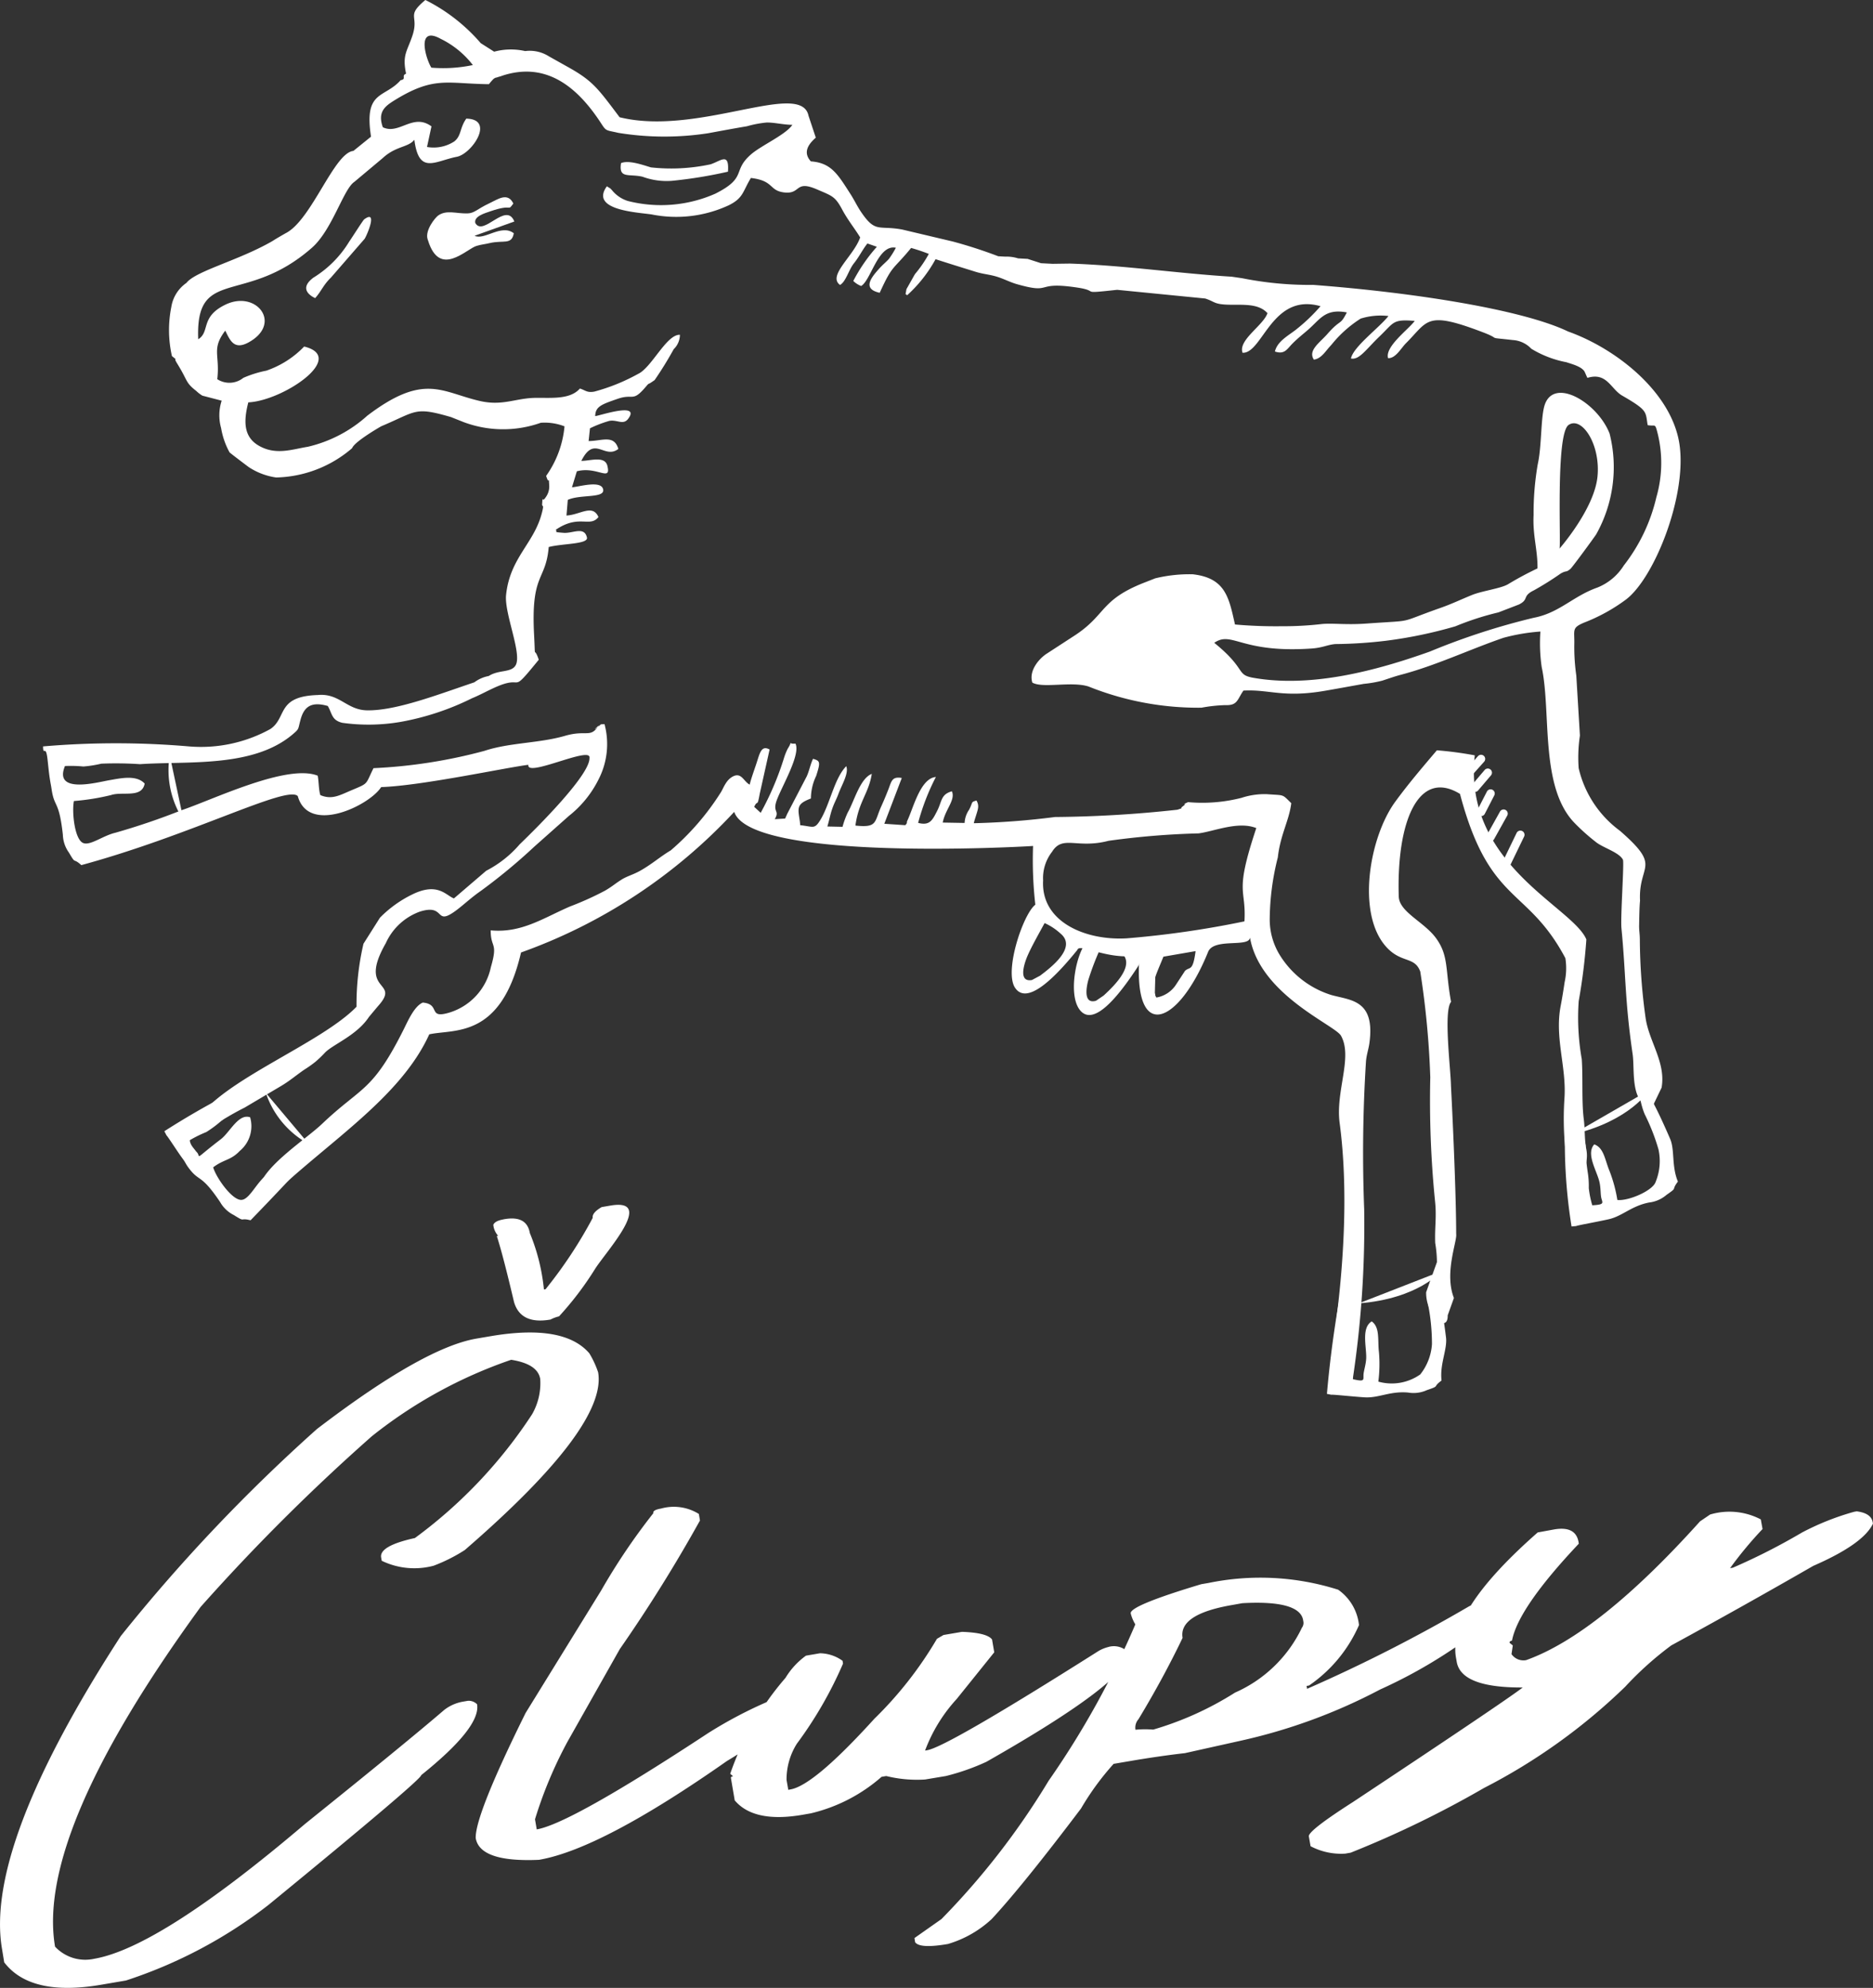
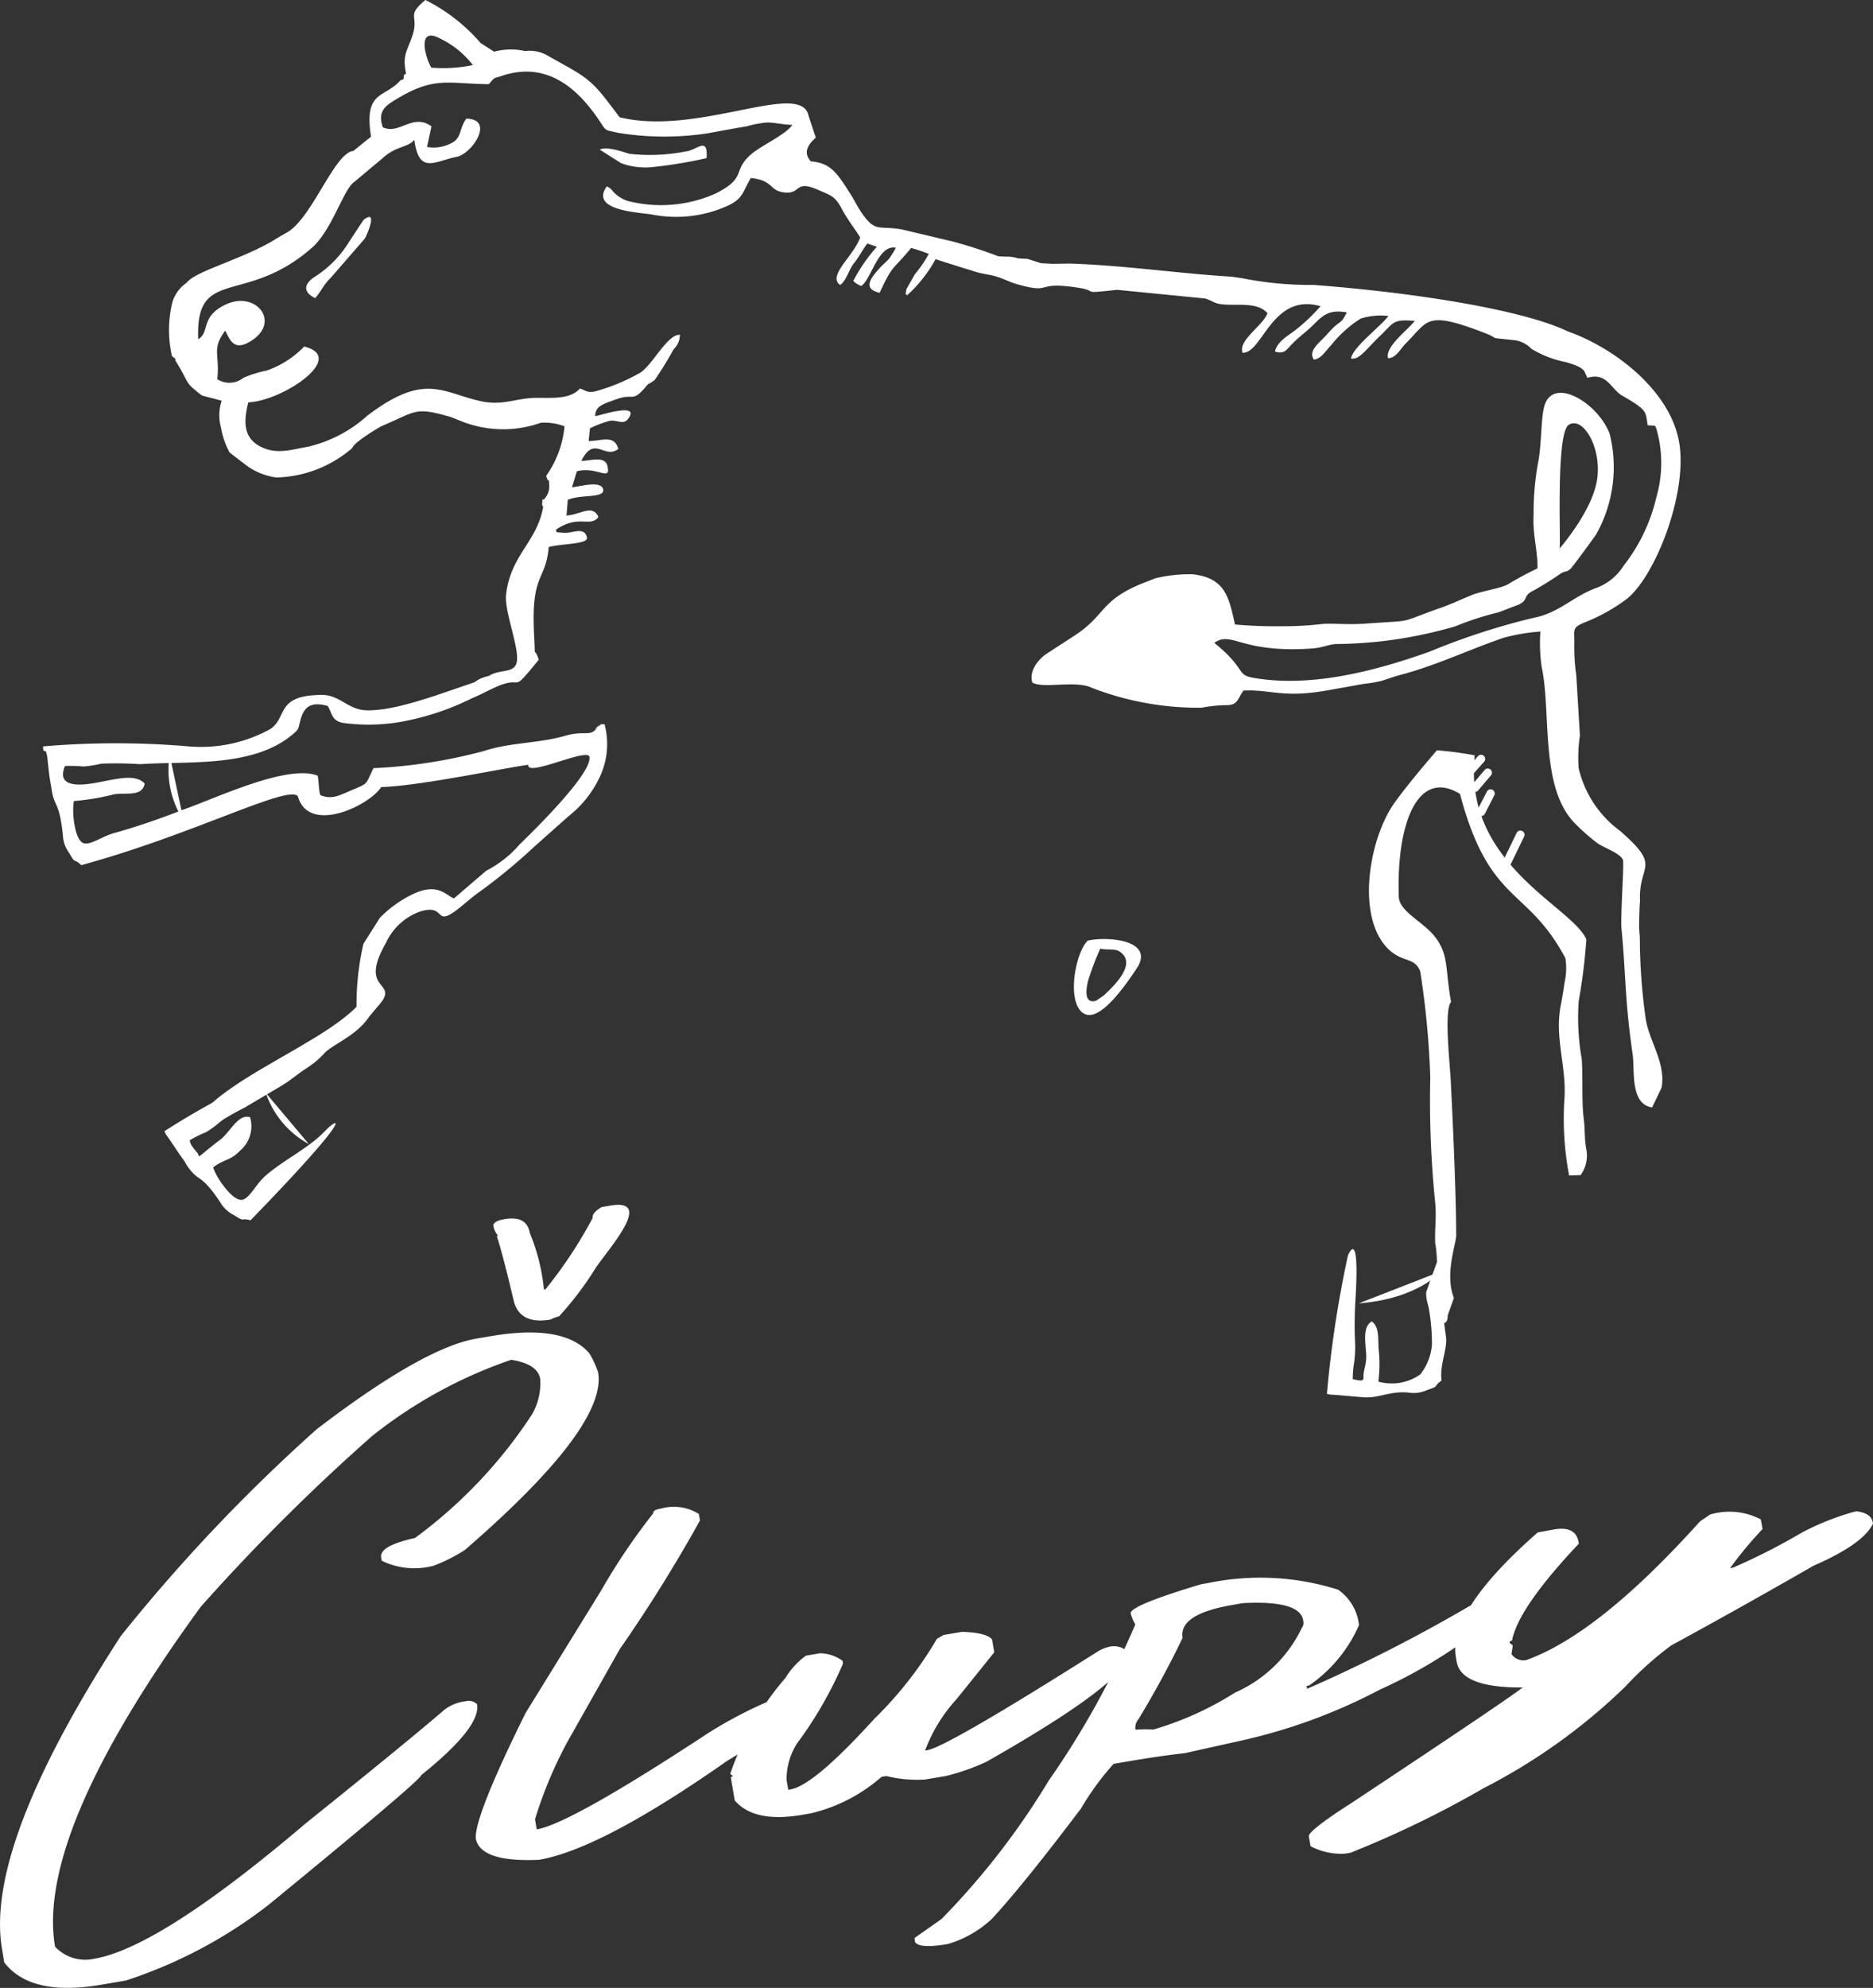
<svg xmlns="http://www.w3.org/2000/svg" width="107.829" height="114.378" viewBox="0 0 107.829 114.378">
  <rect x="0" y="0" width="107.829" height="114.378" fill="#333333" stroke="none" />
  <defs>
    <clipPath id="clip-path">
      <rect id="Rectangle_1487" data-name="Rectangle 1487" width="107.829" height="114.378" fill="#fff" />
    </clipPath>
  </defs>
  <g id="clupy" transform="translate(0 0)">
    <g id="Group_4707" data-name="Group 4707" transform="translate(0 0)" clip-path="url(#clip-path)">
      <path id="Path_91504" data-name="Path 91504" d="M89.478,59.28c.822-.139,1.29.1,1.4.729l.014.093Q87.4,63.8,87.046,65.68c-.1.018-.149.059-.138.126l.184.15-.074.5a.834.834,0,0,0,.843.345q4.168-1.489,10.011-7.985l.58-.393a3.9,3.9,0,0,1,2.918.281l.1.555A22.318,22.318,0,0,0,99.6,61.51l.161-.027a36.158,36.158,0,0,0,3.978-2.023,15.1,15.1,0,0,1,3-1.193l.153-.027c.558.072.862.281.921.63l.013.078q-.547,1.17-3.434,2.429-4.166,2.394-8.174,4.576a19.015,19.015,0,0,0-2.654,2.378,33.883,33.883,0,0,1-8.127,5.825,58.936,58.936,0,0,1-7.68,3.725l-.315.054a3.766,3.766,0,0,1-1.992-.427l-.1-.569q-.031-.329,2.534-1.97,8.67-5.744,9.781-6.594c-2.362.013-3.623-.476-3.8-1.469l-.05-.286q-.439-2.645,4.712-7.166ZM65.37,70.807a5.557,5.557,0,0,1,1.019-.008A18.419,18.419,0,0,0,71.1,68.67a7.7,7.7,0,0,0,3.853-3.737.455.455,0,0,0,.082-.353l-.014-.078c-.126-.767-1.3-1.1-3.5-.977l-.561.1q-3.111.53-2.878,1.895c-.729,1.521-1.57,3.078-2.537,4.677A.733.733,0,0,0,65.37,70.807Zm4.21-8.447a14.824,14.824,0,0,1,7.457.389,2.842,2.842,0,0,1,1.2,2.037,8.169,8.169,0,0,1-2.876,3.476l-.139.024.027.166a90.053,90.053,0,0,0,9.331-4.75,3.878,3.878,0,0,1,1.1-.355l.422-.072c.187-.013.281.027.3.115l.1.569a28.388,28.388,0,0,1-7.05,4.533,31.978,31.978,0,0,1-8.043,2.95l-3.19.71c-1,.114-2.079.27-3.255.472l-.852.145a15.549,15.549,0,0,0-1.877,2.568Q58.868,79.79,57.091,81.7a6.33,6.33,0,0,1-2.518,1.434c-1.074.184-1.7.153-1.888-.1l-.04-.241L54.2,81.7a43.244,43.244,0,0,0,6.169-7.956,49.846,49.846,0,0,0,4.992-9,2.254,2.254,0,0,1-.265-.63q-.077-.441,4.061-1.682ZM46.4,66.544l.806-.138a2.283,2.283,0,0,1,1.3.433l.027.163a23.038,23.038,0,0,1-2.659,4.61,3.854,3.854,0,0,0-.592,2.083l.1.569.126-.024q1.348-.23,4.824-4.06a21.967,21.967,0,0,0,3.609-4.606l.377-.219,1.06-.181c.961.032,1.541.179,1.735.441l.126.736-2.159,2.683a9.051,9.051,0,0,0-1.824,2.972l.126-.022q1.151-.2,9.777-5.655a2.091,2.091,0,0,1,.628-.278,1.135,1.135,0,0,1,1.167.305q.252,1.511-8.166,6.295a13,13,0,0,1-2.334.819l-1.2.2a7.392,7.392,0,0,1-2.232-.2l-.269.045a9.481,9.481,0,0,1-4.066,2.1l-.515.09c-1.844.313-3.14.035-3.874-.835l-.219-1.286c-.01-.054.032-.086.126-.1l-.166-.144a16.7,16.7,0,0,1,3.183-5.519A4.338,4.338,0,0,1,46.4,66.544Zm-8.354-8.461a2.726,2.726,0,0,1,2.187.307l.064.377a86.39,86.39,0,0,1-4.616,7.4l-3.02,5.345A24.431,24.431,0,0,0,30.8,75.958l.1.582q1.947-.331,9.867-5.539a25.066,25.066,0,0,1,3.591-1.88l.468-.078c.217-.018.329.024.347.136l.048.281q.175,1.019-3.375,3.148-7.231,5.068-10.815,5.683c-2.266.1-3.484-.313-3.644-1.249q-.038-1.329,2.872-7.2l4.352-7.05a36.333,36.333,0,0,1,3-4.443C37.585,58.221,37.729,58.137,38.044,58.082ZM27.434,48.3l.783-.133q4.238-.727,5.708.977a5.3,5.3,0,0,1,.51,1.1q.532,3.123-7.68,10.225a9.471,9.471,0,0,1-1.791.9,4.3,4.3,0,0,1-2.988-.285l-.034-.19q-.113-.667,1.944-1.118a27.437,27.437,0,0,0,6.744-7.117A3.592,3.592,0,0,0,31.1,50.62c-.1-.579-.659-.94-1.672-1.1a26.738,26.738,0,0,0-8.022,4.4,115.187,115.187,0,0,0-9.857,9.821Q2.058,76.769,3.169,83.286a2.377,2.377,0,0,0,2.246.7q3.777-.645,12.15-7.764,5.869-4.715,8.011-6.557a2.443,2.443,0,0,1,1.05-.47l.315-.054a.684.684,0,0,1,.524.2q.225,1.319-3.215,4.077.017.252-8.8,7.473a27.049,27.049,0,0,1-8.2,4.344l-1.413.241q-4.077.7-5.595-1.287l-.126-.772q-1.007-5.9,6.837-18A98.18,98.18,0,0,1,18.251,53.5Q24.37,48.826,27.434,48.3Z" transform="translate(0 28.719)" fill="#fff" />
      <path id="Path_91505" data-name="Path 91505" d="M18.336,44.193l.077-.013q1.276-.218,1.452.8a11.4,11.4,0,0,1,.806,3.2l.008.046.091-.014a25.783,25.783,0,0,0,2.715-4.106c-.034-.192.136-.4.516-.62l.5-.086c2.616-.448-.235,2.624-.881,3.644a18.376,18.376,0,0,1-2.074,2.729,2.136,2.136,0,0,0-.491.184q-1.715.3-2.1-1.007c-.421-1.784-.748-3.051-.993-3.8l.077-.014a1.1,1.1,0,0,1-.277-.628c.062-.153.251-.253.564-.31" transform="translate(10.638 25.967)" fill="#fff" />
      <path id="Path_91506" data-name="Path 91506" d="M88.846,31.569c.1-.118-.23-6.592.523-7.115s1.85,1.1,1.666,2.969-2.189,4.146-2.189,4.146M23.9,3.895c-.336-.544-.879-2.442.537-1.66a5.235,5.235,0,0,1,1.852,1.509,8.271,8.271,0,0,1-2.389.15m50.737,12.5a19.88,19.88,0,0,1-4.06-.385l-.6-.088c-3.06-.185-6.146-.649-9.315-.755l-1,.014L59,15.146l-.772-.249-.548-.03a2.251,2.251,0,0,0-.751-.1l-.393-.022a27.057,27.057,0,0,0-2.614-.847l-2.91-.689c-1.361-.254-1.532.213-2.349-.977-.243-.352-.4-.7-.622-1.046-.753-1.175-1.119-1.813-2.293-1.9-.443-.486-.2-.942.285-1.364l-.419-1.26c-.424-2.082-6.367,1.2-10.876.085-1.27-1.685-1.543-2.1-3.033-2.923l-1.042-.584a2.062,2.062,0,0,0-1.362-.3,3.73,3.73,0,0,0-1.786.035l-.772-.491A10.279,10.279,0,0,0,23.556,0C22.4.964,23.221.862,22.8,2.082c-.3.887-.58,1.081-.355,2.159-.3.118.048.313-.312.374-.942,1.06-2.125.563-1.706,3.249l-1.014.82c-1.106.1-2.39,3.927-3.865,4.717-.1.053-.7.4-.763.451-1.931,1.127-4.448,1.735-4.984,2.426a2.078,2.078,0,0,0-.873,1.394,6.758,6.758,0,0,0,.037,2.816c.413.341.051.014.272.379.09.149.16.261.261.44.361.641.317.761.871,1.191a1.833,1.833,0,0,0,.352.269l1.108.288a2.7,2.7,0,0,0-.034,1.572,4.428,4.428,0,0,0,.486,1.4c.058.062.982.759,1.114.855a3.848,3.848,0,0,0,1.569.592,6.923,6.923,0,0,0,4.376-1.688c.115-.331,1.318-1.055,1.674-1.258,2.061-.867,1.9-1.143,4.02-.528l.724.288a6.482,6.482,0,0,0,4.443.038,3.147,3.147,0,0,1,1.365.206,5.836,5.836,0,0,1-1.058,2.851c.19.608.134-.115.177.528a1.056,1.056,0,0,1-.2.7c-.275.416-.153-.285-.206.376-.019.249.141-.072-.021.548-.452,1.744-1.834,2.558-2.056,4.7-.11,1.06.932,3.386.55,4.045-.254.441-.966.241-1.549.617a1.992,1.992,0,0,0-.828.363c-2.082.7-4.517,1.645-6.186,1.612-1.166-.024-1.586-1-2.827-.881-2.4.075-1.757,1.3-2.731,1.957a8.264,8.264,0,0,1-4.685,1,49.105,49.105,0,0,0-8.4,0c.008.595.153-.149.254.72.035.3.08.785.128,1.092.059.389.066.361.114.683.161,1.057.421.585.644,2.587a1.852,1.852,0,0,0,.353,1.033c.421.724.2.253.71.715,6.389-1.736,11.859-4.624,12.462-3.969.619,2.232,4.122.544,4.8-.521,2.31-.07,7.318-1.15,8.476-1.281-.138.755,3.636-1.11,3.516-.4.051.969-3.046,4.039-4.015,4.971a6.4,6.4,0,0,1-1.93,1.524L25.2,51.694c-.454-.165-.916-.937-2.358-.248a6.765,6.765,0,0,0-1.9,1.356l-.95,1.5a15.423,15.423,0,0,0-.4,3.625c-2.072,2.135-7.74,4.228-9.167,6.511.654.825.807.253,2.725-.708l2.1-1.244c.513-.305.854-.609,1.341-.943a6.554,6.554,0,0,0,.632-.446,6.539,6.539,0,0,0,.563-.54c.468-.472,1.832-.99,2.525-2.048l.508-.606c1.385-1.522-1.2-.735.459-3.634a3.431,3.431,0,0,1,1.951-1.812c1.668-.532.672,1.13,2.475-.371.289-.24.684-.577,1.011-.8a32.985,32.985,0,0,0,3.11-2.569l1.991-1.768a6.175,6.175,0,0,0,1.712-2.106,4.43,4.43,0,0,0,.341-3.177c-.27.016-.166-.019-.373.157-.566.484.414-.465-.114.128-.392.441-.673.064-1.791.389-1.484.43-3.2.385-4.638.865a29.728,29.728,0,0,1-6.384.995c-.488.983-.251.841-1.294,1.282-.668.283-1.1.545-1.765.269-.1-.3-.086-.8-.153-1.119-1.765-.7-6.026,1.38-7.827,1.983a39.766,39.766,0,0,1-3.821,1.3c-.715.166-1.439.753-1.848.593-.5-.193-.664-1.792-.539-2.418a13.367,13.367,0,0,0,2.143-.344c.656-.219,1.772.2,1.931-.66-.483-.523-1.409-.3-2.055-.19-.668.115-3.206.811-2.534-.819a7.287,7.287,0,0,1,1.058.027A6.682,6.682,0,0,0,4.9,43.941a20.72,20.72,0,0,1,2.227.029c2.8-.189,6.525.217,8.807-1.73.377-.323.28-.27.441-.851.213-.764.652-1.028,1.564-.767.254.437.213.815.831.967a10.889,10.889,0,0,0,3.367-.053,15.288,15.288,0,0,0,4.1-1.357c.444-.181.812-.39,1.286-.606,1.842-.839.8.544,2.561-1.612-.309-.907-.184.2-.27-1.445-.187-3.582.673-3.043.843-5.04.79-.208,2.294-.155,2.2-.55-.152-.657-.814-.227-1.341-.267-.672-.053-.31-.038-.457-.173,1.343-.921,1.963-.107,2.461-.735-.337-.769-1.055-.126-1.84-.088l.074-.9c.739-.337,2.183-.067,2.031-.625-.141-.521-1.444-.112-1.789-.1l.28-.919c1.161-.307,1.984.632,1.759-.312-.146-.6-1-.281-1.5-.288.756-1.508,1.322-.069,2.13-.686-.246-.843-.939-.457-1.711-.454l.078-.734a6.709,6.709,0,0,1,1.113-.427c.465-.086.807.273,1.1-.139.707-.979-1.773-.12-1.912-.138.013-.545.347-.667,1.3-.995.932-.32.831.233,1.631-.712.189-.224.093-.086.341-.261l.147-.1a20.8,20.8,0,0,0,1.1-1.78,1.164,1.164,0,0,0,.358-.83c-.775-.029-1.626,1.89-2.41,2.253a11.193,11.193,0,0,1-2.515,1.017c-.417.077-.5-.07-.833-.177-.606.7-1.852.5-2.725.542-1.082.058-1.792.465-3.06.169-2.192-.51-3.191-1.626-6.455.852a7.718,7.718,0,0,1-3.422,1.788c-.911.146-1.85.51-2.841-.072-.873-.515-.859-1.421-.587-2.483,2-.09,5.713-2.6,3.215-3.212A5.46,5.46,0,0,1,14.4,21.328a6.321,6.321,0,0,0-1.324.414,1.282,1.282,0,0,1-1.5.077c.161-1.415-.35-1.728.459-2.793.269.534.491,1.146,1.349.672,1.96-1.081.441-3.025-1.333-2.171-1.474.708-.871,1.561-1.572,1.994-.173-4.237,2.7-1.885,6.548-5.267,1.169-1.03,1.81-3.369,2.437-3.786l1.647-1.38c.748-.692,1.466-.6,1.81-1.046.264,2.029,1.167,1.231,2.45.979.862-.169,2.216-2.165.54-2.194-.39.555-.272.975-.688,1.31a2.18,2.18,0,0,1-1.573.32l.257-1.185c-1.071-.787-1.86.505-2.8.051-.31-.867.112-1.2.633-1.527,2.312-1.439,3.049-.977,5.473-.951a3.78,3.78,0,0,1,.27-.307c.157-.1.053-.034.243-.1l.182-.054L28,4.351c2.629-.852,4.411.809,5.675,2.749.3.467.28.379.987.545a16.509,16.509,0,0,0,5.179.021c.75-.138,1.41-.262,2.229-.4a6.123,6.123,0,0,1,1.145-.216c.472,0,.943.128,1.469.134-.384.572-1.8,1.188-2.39,1.708-1.092.955-.185,1.314-2.04,2.25a7.739,7.739,0,0,1-5.049.421,1.909,1.909,0,0,1-.913-.628c-.2-.2-.026-.032-.286-.217-1.015,1.393,1.813,1.5,2.59,1.624a7.187,7.187,0,0,0,4.434-.534c.839-.417.788-.783,1.266-1.567,1.335.158,1.034.71,1.879.828,1.031.144.614-.737,1.923-.171.86.373,1.038.387,1.445,1.145.344.643.729,1.1,1.044,1.62-.365,1.062-1.9,2.206-1.158,2.733.339-.19.5-.873.795-1.239.329-.414.5-.8.78-1.146l.544.189a9.6,9.6,0,0,0-1.357,1.967,1.331,1.331,0,0,0,.452.289c.568-.326.974-2.413,2-2.2a5.146,5.146,0,0,1-.4.641c-.192.214-.344.313-.614.62-.419.473-.921,1.113.083,1.33.75-1.648.745-1.281,1.808-2.579a10.617,10.617,0,0,1,1.019.342,6.927,6.927,0,0,1-.8,1.166l-.488.863c-.093.539-.043.166.032.358a7.931,7.931,0,0,0,1.645-2.083c.751.245,1.583.5,2.3.724.462.144.795.147,1.263.294.387.123.713.3,1.1.414,2.16.616.959-.19,3.545.209,1.278.2-.006.366,2.246.122l5.069.5c.536.173.5.313,1.186.35.843.045,1.84-.126,2.4.494-.254.72-1.7,1.548-1.436,2.278,1.153.056,1.687-3.478,4.488-2.68a10.092,10.092,0,0,1-1.325,1.278c-.437.371-1.153.7-1.3,1.33.564.185.688-.134,1.015-.462s.6-.532.9-.795c.7-.611.985-1.226,2.226-.993-.409.8-.32.328-1.132,1.254-.43.489-1.124.937-.764,1.463.433-.061.67-.494.947-.787l.083-.093A6.88,6.88,0,0,1,77.4,18.333a3.853,3.853,0,0,1,1.6-.149c-.531.678-2.021,1.764-2.159,2.443.478.106.881-.539,1.639-1.262.855-.817.745-1.006,2.032-.9-.336.475-1.732,1.479-1.533,2.144.438.019.747-.579,1.038-.868,1.284-1.281,1.124-1.882,4.445-.612,1.129.432.061.253,1.7.438a1.6,1.6,0,0,1,1.063.5,6.034,6.034,0,0,0,2.018.775c.329.112.839.237,1.033.516.026.037.13.293.179.385,1.121-.344,1.345.643,2,1.02,1.5.865,1.335.918,1.469,1.7.462.086.413-.161.585.521a7.091,7.091,0,0,1-.085,3.628,10.089,10.089,0,0,1-1.876,3.927,3.189,3.189,0,0,1-1.522,1.27c-1.412.5-2.183,1.458-3.671,1.74a39.9,39.9,0,0,0-5.97,1.941C78.3,38.59,74.563,39.589,71.22,39c-1.022-.181-.363-.484-2.248-2.013,1.036-.708,1.517.608,5.595.329.654-.045.913-.216,1.369-.257a26.19,26.19,0,0,0,2.936-.192,25.874,25.874,0,0,0,3.984-.83,16.229,16.229,0,0,1,2.475-.8l1.175-.452c.611-.3.166-.478.871-.819A17.73,17.73,0,0,0,88.918,33c.353-.2.283-.035.558-.265.112-.093,1.341-1.772,1.482-1.986a7.89,7.89,0,0,0,.774-5.8c-.7-1.8-3.259-3.31-3.756-1.586-.209.728-.153,2.333-.379,3.342a16.444,16.444,0,0,0-.241,2.931c-.059,1.175.241,2.021.225,3.07a18.9,18.9,0,0,0-1.709.918c-.424.241-1.473.374-2.056.609-.673.273-1.153.512-1.828.748-2.587.911-1.327.688-4.282.9-1.132.08-1.852-.029-2.51.022a19.124,19.124,0,0,1-2.346.13,26.594,26.594,0,0,1-2.685-.1c-.352-1.572-.555-2.673-2.426-2.889a8.313,8.313,0,0,0-2.165.233l-.676.265c-2.509.995-2.143,1.837-3.959,3.022l-1.594,1.036c-.416.259-1.071.966-.846,1.676.6.345,2.258-.09,3.235.225a16.954,16.954,0,0,0,6.5,1.22,8.833,8.833,0,0,1,1.373-.149c.707.03.684-.315,1.044-.836,1.513-.078,2.267.427,4.685.013.779-.134,1.479-.264,2.243-.4a6.972,6.972,0,0,0,1.063-.184c.377-.122.7-.24,1.054-.334,2.034-.534,3.964-1.458,5.922-2.131a11.1,11.1,0,0,1,2.13-.361,9.59,9.59,0,0,0,.075,2.045c.561,2.6-.125,6.925,1.911,8.989a11.935,11.935,0,0,0,1.238,1.1c.417.318,1.31.574,1.527.993.08.155-.147,3.31-.085,3.943.265,2.744.189,4.136.643,7.237.138.935-.169,2.873,1.121,3.075l.547-1.138c.256-1.433-.712-2.641-.916-3.98a33.453,33.453,0,0,1-.336-4.563c-.006-.329-.04-.452-.042-.753.01-.529.016-1.1.053-1.457-.1-2.151,1.3-1.888-1.158-4.028A6.212,6.212,0,0,1,89.951,44.2a8.467,8.467,0,0,1,.072-1.874l-.208-3.454a11.478,11.478,0,0,1-.115-1.823c.018-.806-.161-.918.561-1.223a10.228,10.228,0,0,0,2.4-1.319c1.639-1.22,3.538-5.975,3.092-8.951s-3.628-5.491-6.408-6.48c-2.609-1.255-8.831-2.242-14.716-2.686" transform="translate(0.933 -0.001)" fill="#fff" fill-rule="evenodd" />
      <path id="Path_91507" data-name="Path 91507" d="M13.2,38.434a46.307,46.307,0,0,0-7.281,3.8c.283.523-.088-.1.4.622.168.246.435.659.619.908.235.315.181.309.373.569.635.862.691.3,1.818,1.973a1.861,1.861,0,0,0,.791.751c.71.445.291.133.963.3,5.969-6.143,5.18-6.063,4.267-5.115-.937.977-2.307,1.6-3.412,2.558-.555.48-.924,1.335-1.361,1.383-.531.059-1.466-1.26-1.647-1.872.627-.476,1-.387,1.529-.942a1.849,1.849,0,0,0,.6-1.936c-.67-.24-1.166.862-1.687,1.26-1.7,1.3-1.065,1.023-1.418.712-.16-.224-.344-.377-.369-.656a7.2,7.2,0,0,1,.95-.468,6.629,6.629,0,0,0,.839-.622c.649-.491.879-1.329,1.57-1.751,3.765-2.683,2.45-1.474,2.45-1.474" transform="translate(3.542 22.855)" fill="#fff" fill-rule="evenodd" />
      <path id="Path_91508" data-name="Path 91508" d="M48.986,45.316a63.6,63.6,0,0,0-1.209,7.961c.584.11-.134,0,.737.078.3.026,1.156.107,1.466.122.795.037,1.442-.369,2.47-.277a1.849,1.849,0,0,0,1.082-.139c.795-.269.286-.141.844-.552-.11-.951.342-1.8.257-2.483-.676-5.428-1.15-2.934-1.009-1.773a11.7,11.7,0,0,1,.2,2.163,3.131,3.131,0,0,1-.673,1.741,2.848,2.848,0,0,1-2.414.414,7.983,7.983,0,0,0,.035-1.7c-.083-.688.07-1.415-.416-1.765-.608.368-.3,1.449-.317,2.1-.011.385-.15.747-.157.99-.008.278.08.4-.617.233a5.81,5.81,0,0,1,.085-1,6.724,6.724,0,0,0,.05-1.042,22.466,22.466,0,0,1,.006-2.3c.3-4.613-.417-2.776-.417-2.776" transform="translate(28.614 26.924)" fill="#fff" fill-rule="evenodd" />
-       <path id="Path_91509" data-name="Path 91509" d="M56.458,39.694a30.464,30.464,0,0,0,.273,7.459c.592-.058-.126.04.731-.131.293-.058,1.14-.221,1.442-.293.772-.187,1.282-.759,2.294-.956a1.853,1.853,0,0,0,1-.438c.688-.478.237-.214.656-.766-.371-.883-.174-1.823-.446-2.454-2.167-5.024-1.923-2.5-1.465-1.421a11.847,11.847,0,0,1,.793,2.023,3.15,3.15,0,0,1-.16,1.861c-.152.512-1.573,1.122-2.207,1.05a8.219,8.219,0,0,0-.441-1.642c-.273-.635-.323-1.357-.889-1.557-.481.523.12,1.474.285,2.109.1.374.064.759.126.995.07.269.189.363-.526.4a5.658,5.658,0,0,1-.2-.987,4.971,4.971,0,0,0-.058-.894,10.654,10.654,0,0,1-.128-1.581c-1-4.515-1.081-2.773-1.081-2.773" transform="translate(33.743 23.416)" fill="#fff" fill-rule="evenodd" />
-       <path id="Path_91510" data-name="Path 91510" d="M53.9,32.659a22.651,22.651,0,0,0,.13,3.383c-.7.532-1.805,3.813-1.169,4.776.384.579,1.276.689,3.588-2.173.139-.435,1.732.633,3.578.305-.385,5.083,2.238,4.039,3.949-.192.334-.828,2.373-.23,2.411-.828.576,3.3,4.9,5.038,5.24,5.651.692,1.236-.323,3.187-.078,5.016.844,6.333-.539,13.377-.508,13.759.054.678.2.993,1.262.991a59.288,59.288,0,0,0,.659-9.8,83.273,83.273,0,0,1,.1-8.428c.021-.4.152-.756.2-1.108.347-2.513-1.086-2.461-2.2-2.776A5.362,5.362,0,0,1,68.08,38.9a3.907,3.907,0,0,1-.556-2,14.819,14.819,0,0,1,.467-3.583c.144-1.3.652-2.12.774-3.116-.553-.545-.374-.44-1.385-.518a4.217,4.217,0,0,0-1.476.209,9.115,9.115,0,0,1-3.08.248c-.529.24.075-.04-.318.253-.193.144.131.045-.3.184a69.039,69.039,0,0,1-7.043.419,44.758,44.758,0,0,1-4.675.357c.034-.161.09-.315.13-.446.106-.35.2-.563.022-.86-.341.1-.181.07-.424.532a1.446,1.446,0,0,0-.257.759l-1.26-.022c.141-.755.747-1.3.528-1.8-.641.179-.564.568-.844,1.118s-.429.873-1.1.7a12.983,12.983,0,0,1,1.022-2.64c-.884.064-1.3,1.784-1.631,2.485-.1.209.045.082-.128.288l-1.21-.082,1.006-2.635c-.572-.1-.593.2-.764.638-.139.355-.257.641-.413.985-.417.926-.211,1.25-1.492,1.116.187-1.385.766-1.852.942-2.974-.673.253-1.015,1.581-1.385,2.224a5.144,5.144,0,0,0-.3.822l-.873-.019c.123-.4.16-.684.293-1.055.115-.326.233-.518.342-.814.187-.512.617-1.2.452-1.6-.7.712-.94,2.224-1.519,3.139-.321.508-.4.328-1.129.256l-.013-.133-.008-.069c0-.016-.006-.054-.01-.072s-.008-.054-.011-.074c-.112-.7-.123-.891.657-1.19a3.017,3.017,0,0,1,.3-1.294c.264-.815.229-.87-.177-.988-.149.294-.217.692-.368,1.017l-1.121,2.152c-.04.091-.077.177-.118.267l-.6.037c.305-.512-.131-.376.106-1.06.264-.761,1.407-2.664,1.087-3.289-.494.046-.107-.237-.444.293a3.424,3.424,0,0,0-.217.542,16.95,16.95,0,0,1-1.34,3.147l-.373-.341c.2-.454.166.091.32-.763l.566-2.537c-.476-.267-.564.208-.747.767-.138.422-.312.886-.4,1.254-.349-.185-.468-.71-.945-.481-.395.192-.537.616-.7.9a14.8,14.8,0,0,1-2.9,3.364c-.6.353-1.111.817-1.8,1.194-.382.209-.745.3-1.042.494-.413.262-.486.36-.929.622a17.553,17.553,0,0,1-2.026.916c-1.541.665-2.795,1.543-4.568,1.375,0,1.052.435.657.011,2.115a3.479,3.479,0,0,1-2.339,2.6c-1.346.422-.513-.465-1.58-.56-.484.2-.854,1.049-1.079,1.5-1.836,3.678-2.432,3.3-4.723,5.481-.963.916-3.478,2.5-3.649,3.789.273.254.277.24.751.357,3.265-3.121,7.413-5.649,9.072-9.3,1.447-.317,4.127.269,5.283-4.709A30.868,30.868,0,0,0,36.695,30.7c.967,2.867,16.414,2.016,17.206,1.962M66.07,37a55.527,55.527,0,0,1-6.781.977c-2.368.138-4.942-.943-4.811-3.326A2.46,2.46,0,0,1,54.991,33c.617-.995,1.425-.155,3.254-.635a45.932,45.932,0,0,1,5.187-.427c.9-.12,2.28-.72,3.319-.305-1.286,3.86-.571,3.391-.681,5.366m-11.506.1a3.411,3.411,0,0,1,.913.6c.955.782-.472,1.9-1.174,2.427l-.468.249c-.774.138-.459-.865-.317-1.238.219-.571.767-1.517,1.046-2.039M61,41.383c-.085-.165-.027.034-.088-.28l.024-.891c.091-.3.347-.868.468-1.18l1.852-.32c-.16,1.207-.329.873-.609,1.137l-.5.764A1.683,1.683,0,0,1,61,41.383" transform="translate(5.574 16.013)" fill="#fff" fill-rule="evenodd" />
      <path id="Path_91511" data-name="Path 91511" d="M39.466,33.883c-.648.6-1.177,3.115-.444,4.007.44.536,1.338.553,3.342-2.534.844-1.527-1.8-1.724-2.9-1.473m.721.46c.368.1.825-.021,1.108.166,1.031.676-.27,1.941-.913,2.534l-.441.3c-.753.216-.547-.812-.441-1.2a15.631,15.631,0,0,1,.688-1.8" transform="translate(23.158 20.238)" fill="#fff" fill-rule="evenodd" />
      <path id="Path_91512" data-name="Path 91512" d="M55.377,27.289A20.509,20.509,0,0,0,53.2,27c-.865,1.02-1.61,1.887-2.4,2.964-1.476,2.024-2.232,6.367-.556,8.3.883,1.02,1.672.563,2,1.469a49.9,49.9,0,0,1,.577,6.082,58.13,58.13,0,0,0,.272,7.114c.1.919-.024,1.519.011,2.418a7.056,7.056,0,0,1,.1,1.1q-.312.868-.622,1.735c-.019,1.383,1.262,2.4,1.241,1.33l.358-1c-.569-1.45.2-3.281.13-3.687,0-1.693-.125-5.158-.3-8.537-.01-.894-.441-4.291.006-4.813-.342-1.855-.123-2.638-.859-3.657-.683-.945-2.123-1.508-2.152-2.4-.136-4.242,1.1-7.39,3.524-5.91,1.7,6.405,3.868,5.305,6.068,9.453a3.674,3.674,0,0,1-.043,1.38c-.066.44-.138.9-.225,1.353-.363,1.855.347,3.542.213,5.356a17.545,17.545,0,0,0,.27,4.415l.662-.022a1.92,1.92,0,0,0,.317-1.546c-.1-.585-.061-1.09-.134-1.668-.131-1.014-.042-2.39-.117-3.463a13.681,13.681,0,0,1-.176-3.335,33.2,33.2,0,0,0,.441-3.548c-.78-1.884-7.115-4.307-6.424-10.593" transform="translate(29.521 16.171)" fill="#fff" fill-rule="evenodd" />
-       <path id="Path_91513" data-name="Path 91513" d="M20.366,9.169c-.71-.55-1.695.425-2.254.146l2.288-.82c-.475-1.178-1.789.9-2.248.086-.093-.382.545-.563.876-.676,1.332-.456.951.045,1.314-.444-.323-.675-.9-.238-1.362-.024-.724.336-.863.579-1.278.592-.643.019-1.207-.222-1.69.123-.169.123-.75.828-.612,1.341.006.024.021.059.029.085.668,2.176,2.181.507,2.8.318.254-.077.516-.1.755-.16.8-.185,1.262.122,1.385-.566" transform="translate(9.211 4.25)" fill="#fff" fill-rule="evenodd" />
-       <path id="Path_91514" data-name="Path 91514" d="M22.369,5.954c-.141.911.429.6,1.233.78a4.016,4.016,0,0,0,1.7.237,26.012,26.012,0,0,0,3.223-.526c.082-1.135-.4-.622-1-.424a10.744,10.744,0,0,1-3.436.177c-.462-.138-1.282-.435-1.72-.245" transform="translate(13.384 3.433)" fill="#fff" fill-rule="evenodd" />
+       <path id="Path_91514" data-name="Path 91514" d="M22.369,5.954a4.016,4.016,0,0,0,1.7.237,26.012,26.012,0,0,0,3.223-.526c.082-1.135-.4-.622-1-.424a10.744,10.744,0,0,1-3.436.177c-.462-.138-1.282-.435-1.72-.245" transform="translate(13.384 3.433)" fill="#fff" fill-rule="evenodd" />
      <path id="Path_91515" data-name="Path 91515" d="M11.541,12.475c.344-.376.468-.756.907-1.178l1.941-2.232c.142-.219.777-1.712-.027-1.118-.069.053-.72,1.081-.855,1.27A6.238,6.238,0,0,1,11.439,11.3c-.979.732.083,1.161.1,1.177" transform="translate(6.603 4.676)" fill="#fff" fill-rule="evenodd" />
      <path id="Path_91516" data-name="Path 91516" d="M53.5,27.242a.238.238,0,0,1,.357.317l-.7.783a.239.239,0,1,1-.358-.317Z" transform="translate(31.586 16.267)" fill="#fff" />
      <path id="Path_91517" data-name="Path 91517" d="M53.75,27.746a.239.239,0,1,1,.363.31l-.74.868a.239.239,0,0,1-.363-.31Z" transform="translate(31.714 16.567)" fill="#fff" />
      <path id="Path_91518" data-name="Path 91518" d="M53.752,28.535a.239.239,0,1,1,.425.219l-.547,1.063a.239.239,0,0,1-.425-.219Z" transform="translate(31.849 17.011)" fill="#fff" />
-       <path id="Path_91519" data-name="Path 91519" d="M54.3,29.257a.239.239,0,1,1,.417.233l-.751,1.345a.239.239,0,1,1-.417-.233Z" transform="translate(32.05 17.448)" fill="#fff" />
      <path id="Path_91520" data-name="Path 91520" d="M54.993,30.02a.24.24,0,0,1,.432.208l-1,2.066a.24.24,0,1,1-.432-.208Z" transform="translate(32.323 17.897)" fill="#fff" />
      <path id="Path_91521" data-name="Path 91521" d="M6.122,27.178a5.255,5.255,0,0,0,.8,3.754" transform="translate(3.649 16.277)" fill="#fff" />
      <path id="Path_91522" data-name="Path 91522" d="M9.572,39.331a5.247,5.247,0,0,0,2.472,2.937" transform="translate(5.733 23.555)" fill="#fff" />
      <path id="Path_91523" data-name="Path 91523" d="M48.923,47.6c3.428-.265,4.763-1.856,4.763-1.856" transform="translate(29.301 27.393)" fill="#fff" />
-       <path id="Path_91524" data-name="Path 91524" d="M56.615,41.779c3.35-.779,4.429-2.552,4.429-2.552" transform="translate(33.907 23.493)" fill="#fff" />
    </g>
  </g>
</svg>